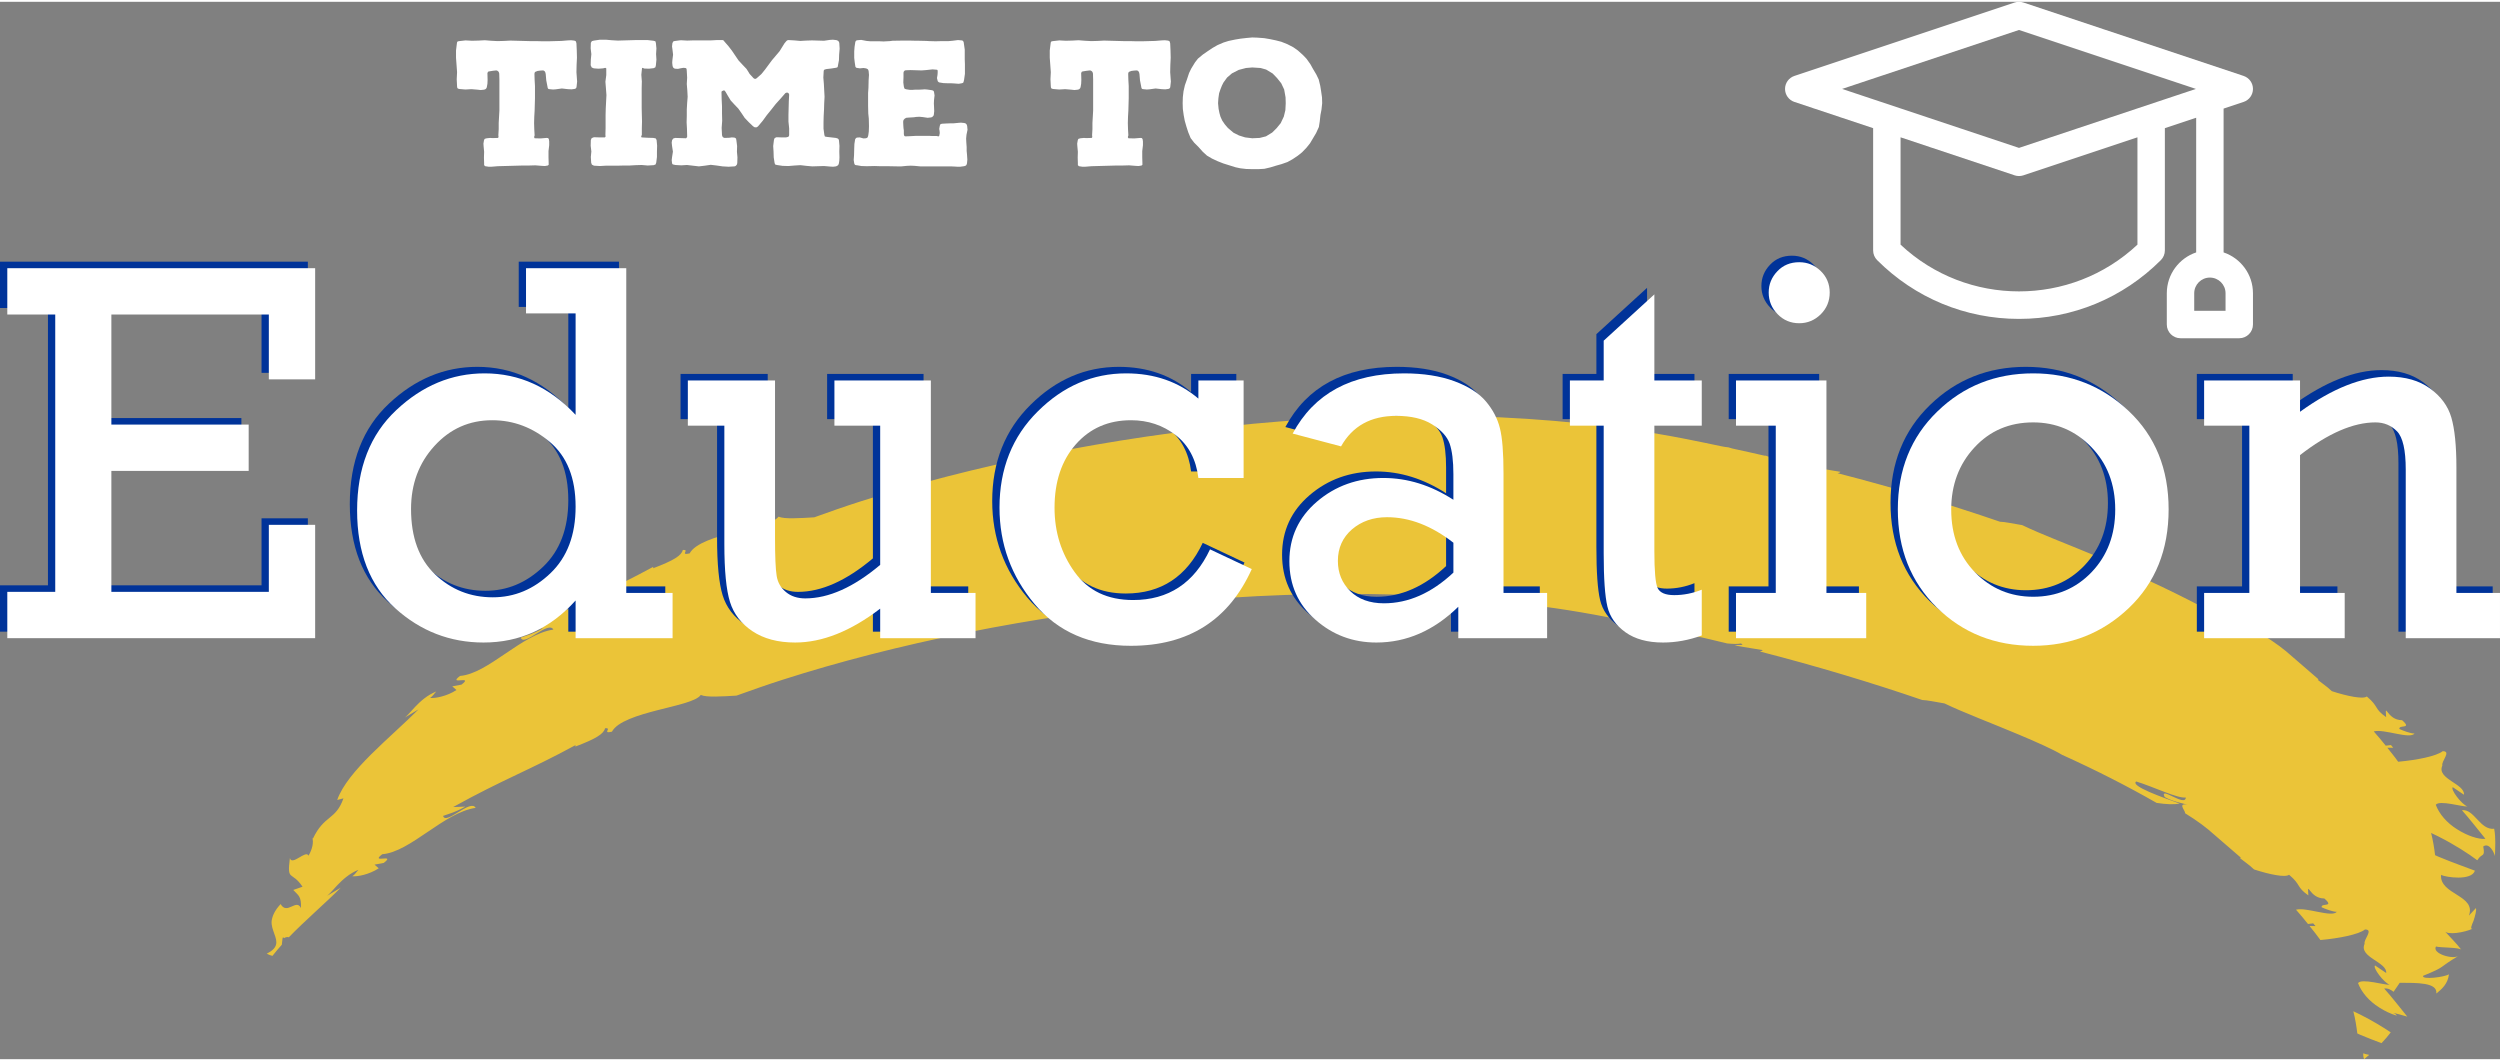
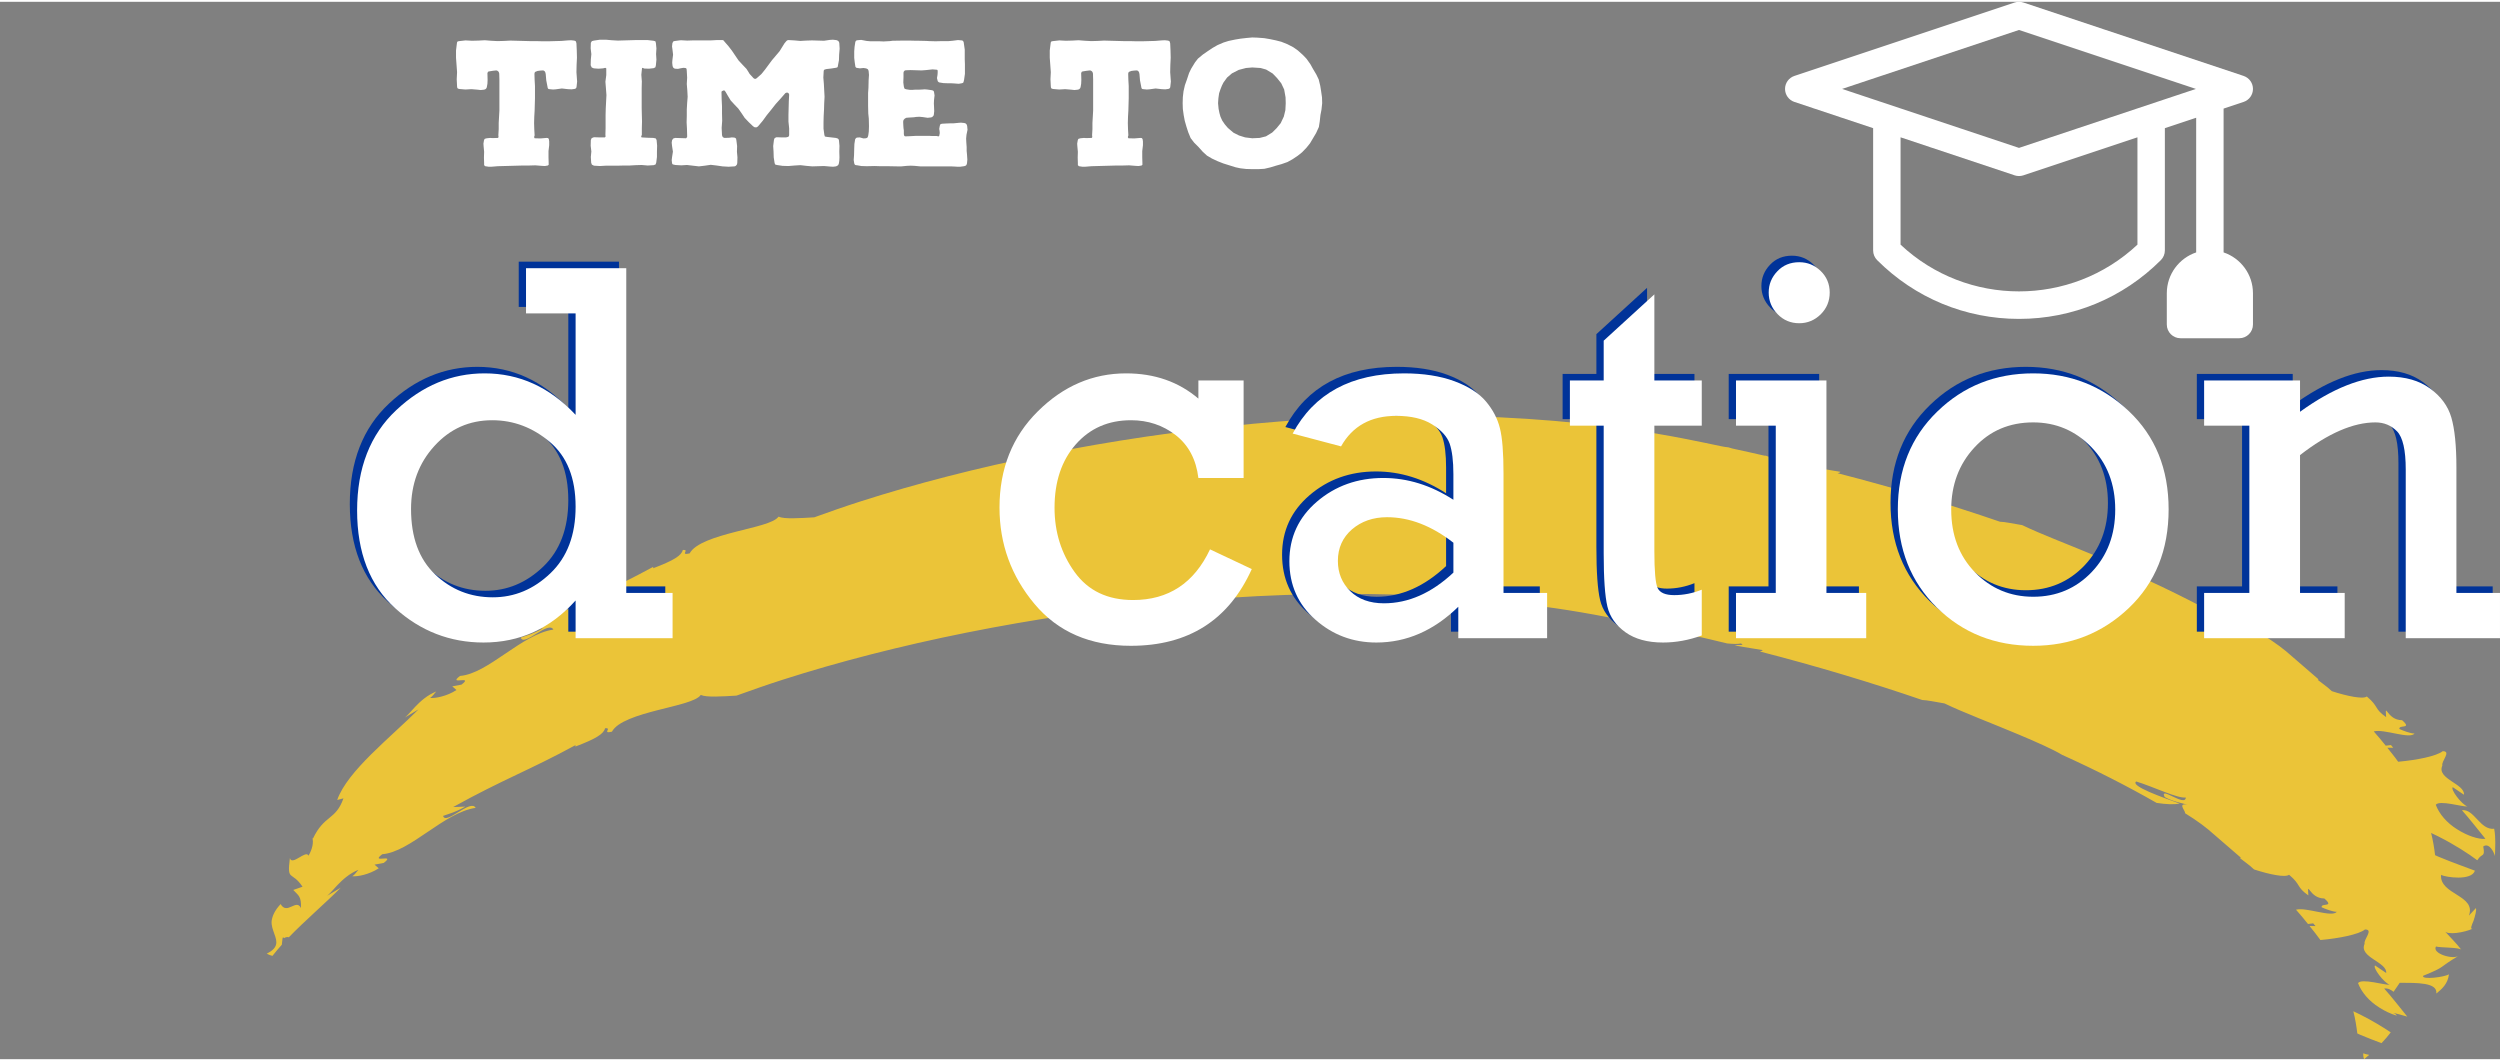
<svg xmlns="http://www.w3.org/2000/svg" xml:space="preserve" width="205px" height="87px" version="1.1" style="shape-rendering:geometricPrecision; text-rendering:geometricPrecision; image-rendering:optimizeQuality; fill-rule:evenodd; clip-rule:evenodd" viewBox="0 0 185.552 78.479">
  <rect x="0" y="0" width="185.552" height="78.479" fill="#808080" stroke="none" />
  <defs>
    <style type="text/css">
   
    .fil2 {fill:#003399;fill-rule:nonzero}
    .fil0 {fill:#EBC438;fill-rule:nonzero}
    .fil3 {fill:white;fill-rule:nonzero}
    .fil1 {fill:white;fill-rule:nonzero}
   
  </style>
  </defs>
  <g id="Layer_x0020_1">
    <path class="fil0" d="M185.119 61.377c-1.051,0.121 -1.483,-1.496 -2.392,-1.375 0.62,0.698 1.158,1.407 1.744,2.122 -0.521,0.057 -1.368,-0.238 -2.109,-0.711 -0.758,-0.474 -1.32,-1.128 -1.577,-1.815 0.266,-0.373 2.004,0.167 2.346,0.124 -0.445,-0.166 -1.283,-1.286 -1.083,-1.431l0.827 0.56c0.088,-0.813 -2.056,-1.17 -1.602,-2.165 -0.094,-0.325 0.696,-1.067 0.029,-1.067 -0.468,0.375 -1.949,0.663 -3.309,0.784 -0.244,-0.35 -0.533,-0.695 -0.806,-1.042l0.441 0.005 -0.168 -0.201 -0.39 0.046c-0.283,-0.355 -0.574,-0.707 -0.89,-1.059 0.768,-0.205 2.671,0.604 3.03,0.156 -0.291,0.011 -0.907,-0.233 -1.126,-0.336 -0.066,-0.349 0.994,0.039 0.199,-0.653 -1.142,0.004 -1.266,-1.439 -1.184,-0.228 -0.923,-0.649 -0.502,-0.749 -1.433,-1.533 -0.269,0.225 -1.479,-0.028 -2.597,-0.393 -0.103,-0.087 -0.191,-0.177 -0.296,-0.264 -0.233,-0.189 -0.492,-0.376 -0.734,-0.564 0.014,-0.02 0.029,-0.041 0.039,-0.056 -0.781,-0.673 -1.382,-1.193 -1.969,-1.701 -0.564,-0.513 -1.211,-1 -2.166,-1.593 0.064,-0.156 -0.612,-0.783 0.197,-0.624 -0.462,-0.133 -1.05,-0.221 -1.705,-0.574 -0.435,-0.869 1.543,0.775 1.566,0.038 -0.636,0.071 -2.353,-0.783 -3.68,-1.192 -0.48,0.334 1.989,1.192 3.224,1.639 -0.412,0.086 -1.005,0.058 -1.709,-0.049 -2.147,-1.229 -4.485,-2.424 -7.02,-3.568 -0.6,-0.369 -1.82,-0.92 -3.229,-1.511 -1.867,-0.787 -4.108,-1.632 -5.493,-2.303 -0.564,-0.094 -1.331,-0.253 -1.653,-0.254 -3.786,-1.299 -7.809,-2.508 -12.052,-3.601 0.105,-0.021 0.181,-0.053 0.209,-0.103l-1.877 -0.308c-0.067,-0.017 -0.133,-0.033 -0.197,-0.049 0.162,-0.037 0.843,0.022 0.45,-0.14 -0.173,0.053 -0.552,0.048 -1.016,0 -0.913,-0.222 -1.837,-0.438 -2.767,-0.65 -0.041,-0.017 -0.09,-0.032 -0.131,-0.049 -0.045,-0.006 -0.076,-0.002 -0.119,-0.007 -0.783,-0.177 -1.563,-0.356 -2.358,-0.525 -0.067,-0.024 -0.162,-0.053 -0.296,-0.088 -0.188,-0.014 -0.353,-0.049 -0.523,-0.08 -0.9,-0.189 -1.798,-0.378 -2.711,-0.556 -20.178,-3.937 -44.842,-0.584 -61.144,4.635 -1.202,0.384 -2.346,0.787 -3.476,1.194 -1.084,0.065 -2.242,0.142 -2.651,-0.05 -0.321,0.467 -1.735,0.752 -3.205,1.131 -1.461,0.376 -2.991,0.844 -3.391,1.597 -0.773,0.176 0.052,-0.309 -0.51,-0.254 -0.093,0.415 -0.674,0.779 -2.2,1.357l0.009 -0.107c-3.366,1.84 -5.325,2.515 -9.084,4.596l0.908 -0.033c-0.796,0.445 -1.153,0.504 -1.653,0.691 0.203,0.719 2.045,-1.292 2.416,-0.597 -2.369,0.35 -4.83,3.273 -6.93,3.441 -0.966,0.734 1.072,-0.086 0.108,0.646l-0.683 0.126 0.312 0.274c-0.716,0.466 -1.576,0.625 -1.961,0.588 0.191,-0.111 0.33,-0.35 0.46,-0.48 -1.342,0.546 -2.008,1.815 -2.451,2.005l1.137 -0.679c-2.073,2.085 -5.283,4.57 -6.038,6.727l0.464 -0.121c-0.57,1.633 -1.428,1.217 -2.266,2.993l-0.041 -0.07c0.104,0.376 -0.009,0.856 -0.285,1.336 -0.173,-0.475 -1.237,0.788 -1.383,0.172 -0.226,1.796 0.121,0.909 0.939,2.128l-0.689 0.239c0.38,0.418 0.612,0.46 0.568,1.35 -0.33,-0.745 -1.033,0.543 -1.505,-0.3 -0.435,0.462 -0.612,0.874 -0.667,1.239 -0.036,0.368 0.107,0.692 0.203,0.981 0.214,0.58 0.308,1.02 -0.566,1.463 0.165,0.083 0.304,0.135 0.423,0.161 0.211,-0.273 0.444,-0.549 0.694,-0.825 0.051,-0.375 0.035,-0.691 0.165,-0.488 0.125,-0.084 0.246,-0.1 0.358,-0.069 1.23,-1.268 2.715,-2.535 3.855,-3.682l-1.136 0.678c0.443,-0.19 1.108,-1.459 2.45,-2.005 -0.13,0.13 -0.269,0.369 -0.46,0.48 0.385,0.037 1.245,-0.122 1.961,-0.588l-0.312 -0.274 0.683 -0.126c0.964,-0.732 -1.073,0.088 -0.107,-0.646 2.099,-0.168 4.56,-3.091 6.929,-3.441 -0.371,-0.694 -2.213,1.316 -2.416,0.597 0.5,-0.186 0.857,-0.246 1.653,-0.691l-0.907 0.034c3.758,-2.082 5.717,-2.757 9.084,-4.597l-0.01 0.107c1.526,-0.578 2.107,-0.942 2.201,-1.357 0.562,-0.055 -0.264,0.43 0.509,0.255 0.4,-0.754 1.93,-1.222 3.391,-1.598 1.47,-0.378 2.885,-0.664 3.205,-1.131 0.41,0.192 1.567,0.115 2.652,0.05 1.13,-0.407 2.273,-0.81 3.475,-1.194 16.302,-5.218 40.966,-8.572 61.145,-4.635 0.913,0.179 1.811,0.368 2.711,0.556 0.169,0.031 0.335,0.066 0.522,0.08 0.135,0.036 0.229,0.065 0.297,0.088 0.794,0.17 1.575,0.348 2.357,0.525 0.043,0.005 0.074,0.002 0.119,0.007 0.041,0.017 0.09,0.032 0.131,0.049 0.931,0.213 1.854,0.428 2.767,0.651 0.464,0.047 0.843,0.052 1.017,0 0.392,0.161 -0.289,0.102 -0.451,0.139 0.064,0.017 0.131,0.032 0.197,0.049l1.877 0.308c-0.027,0.05 -0.103,0.082 -0.209,0.103 4.243,1.093 8.266,2.303 12.052,3.601 0.322,0.001 1.089,0.16 1.653,0.254 1.386,0.671 3.626,1.516 5.493,2.304 1.409,0.591 2.629,1.141 3.23,1.51 2.535,1.144 4.872,2.339 7.019,3.568 0.704,0.107 1.297,0.135 1.709,0.049 -1.235,-0.447 -3.704,-1.305 -3.224,-1.639 1.327,0.409 3.045,1.264 3.681,1.192 -0.024,0.737 -2.002,-0.907 -1.567,-0.037 0.656,0.352 1.243,0.44 1.705,0.573 -0.809,-0.159 -0.132,0.468 -0.197,0.625 0.955,0.593 1.602,1.079 2.166,1.592 0.588,0.509 1.189,1.028 1.969,1.701 -0.01,0.015 -0.025,0.037 -0.039,0.056 0.242,0.189 0.502,0.375 0.734,0.565 0.105,0.086 0.193,0.176 0.297,0.263 1.117,0.365 2.328,0.619 2.597,0.393 0.93,0.784 0.509,0.884 1.432,1.533 -0.082,-1.211 0.043,0.232 1.184,0.228 0.795,0.692 -0.265,0.304 -0.199,0.653 0.219,0.104 0.835,0.347 1.127,0.337 -0.359,0.447 -2.262,-0.362 -3.031,-0.157 0.316,0.352 0.607,0.704 0.89,1.059l0.39 -0.045 0.168 0.2 -0.441 -0.005c0.273,0.347 0.562,0.693 0.806,1.042 1.36,-0.121 2.841,-0.408 3.31,-0.784 0.667,0 -0.124,0.742 -0.03,1.067 -0.454,0.996 1.69,1.352 1.602,2.165l-0.827 -0.56c-0.199,0.145 0.638,1.265 1.083,1.431 -0.342,0.043 -2.08,-0.496 -2.346,-0.123 0.258,0.686 0.82,1.341 1.577,1.814 0.426,0.272 0.886,0.485 1.3,0.606 -0.049,-0.092 -0.14,-0.16 -0.279,-0.198 0.113,0.003 0.639,0.139 1.06,0.269 -0.574,-0.703 -1.105,-1.401 -1.716,-2.087 0.262,-0.035 0.485,0.074 0.694,0.245 0.162,-0.224 0.304,-0.449 0.46,-0.672 1.28,0.006 2.82,-0.03 2.714,0.799 0.387,-0.313 0.861,-0.708 0.937,-1.43 -0.316,0.214 -2.024,0.425 -1.921,0.116 1.804,-0.736 1.008,-0.525 2.658,-1.496 -0.421,0.323 -2.025,-0.164 -1.697,-0.683 0.228,0.097 1.805,0.052 1.89,0.257 -0.359,-0.477 -0.844,-0.954 -1.268,-1.418 0.205,0.343 1.487,0.125 2.098,-0.158 -0.201,0.062 -0.09,-0.228 0.064,-0.58 0.114,-0.355 0.233,-0.771 0.182,-0.953l-0.523 0.56c0.562,-1.523 -2.18,-1.547 -2.069,-3.017 0.365,0.176 2.266,0.454 2.514,-0.317 -0.436,-0.176 -1.571,-0.56 -2.722,-1.045 -0.082,-0.033 -0.155,-0.072 -0.234,-0.106 -0.065,-0.55 -0.157,-1.099 -0.295,-1.649 0.183,0.088 0.363,0.174 0.546,0.264 1.198,0.604 2.238,1.279 2.882,1.765 0.344,-0.577 0.599,-0.168 0.441,-1.027 0.453,-0.315 0.806,0.457 0.869,0.712 0.016,-0.674 0.072,-1.351 -0.057,-2.026zm-9.655 17.102c0.128,-0.104 0.254,-0.211 0.379,-0.319 -0.199,-0.037 -0.357,-0.081 -0.439,-0.12 -0.012,0.163 0.011,0.308 0.06,0.439zm1.293 -1.189c0.263,-0.275 0.498,-0.547 0.686,-0.801 -0.606,-0.408 -1.378,-0.873 -2.229,-1.303 -0.184,-0.09 -0.364,-0.176 -0.547,-0.264 0.138,0.55 0.23,1.099 0.295,1.649 0.08,0.035 0.152,0.073 0.234,0.106 0.548,0.231 1.093,0.439 1.561,0.613z" />
    <polygon class="fil1" points="42.616,2.879 42.384,2.853 42.139,2.865 41.663,2.904 40.723,2.93 40.247,2.93 39.77,2.917 39.294,2.917 37.877,2.879 37.4,2.904 36.924,2.917 36.447,2.891 35.984,2.853 35.507,2.879 35.031,2.891 34.554,2.865 34.091,2.917 34.013,2.93 33.949,2.956 33.924,3.007 33.911,3.084 33.846,3.613 33.846,4.153 33.885,4.681 33.924,5.222 33.898,5.75 33.924,6.278 33.936,6.368 33.962,6.42 34.001,6.446 34.091,6.471 34.542,6.51 34.992,6.484 35.456,6.523 35.675,6.549 35.919,6.523 36.01,6.497 36.074,6.446 36.113,6.394 36.138,6.304 36.177,6.085 36.19,5.802 36.177,5.286 36.229,5.184 36.345,5.158 36.589,5.119 36.821,5.093 36.898,5.106 36.988,5.171 37.027,5.235 37.053,5.325 37.066,5.776 37.066,8.068 37.04,8.532 37.014,8.983 37.014,9.446 36.988,9.897 37.001,10.039 36.963,10.103 36.55,10.116 36.383,10.103 36.126,10.129 35.984,10.167 35.945,10.219 35.919,10.296 35.881,10.528 35.894,10.721 35.932,11.133 35.919,11.558 35.932,11.97 35.932,12.125 36.01,12.202 36.267,12.241 36.473,12.241 36.95,12.202 38.804,12.151 39.268,12.151 39.731,12.138 40.208,12.176 40.44,12.189 40.659,12.151 40.723,12.099 40.723,11.983 40.71,11.532 40.71,11.082 40.762,10.644 40.762,10.36 40.736,10.193 40.684,10.116 40.568,10.103 40.118,10.141 39.68,10.129 39.641,10.039 39.68,9.91 39.654,9.446 39.641,8.995 39.654,8.532 39.68,8.081 39.693,7.618 39.706,7.167 39.706,6.252 39.68,5.789 39.667,5.338 39.693,5.235 39.731,5.197 39.899,5.132 40.092,5.106 40.285,5.093 40.362,5.106 40.44,5.171 40.478,5.248 40.504,5.364 40.543,5.827 40.633,6.291 40.646,6.368 40.671,6.433 40.71,6.471 40.787,6.484 41.045,6.51 41.238,6.497 41.702,6.433 42.152,6.484 42.423,6.497 42.616,6.471 42.68,6.458 42.745,6.42 42.784,6.355 42.796,6.278 42.835,5.918 42.822,5.75 42.784,5.222 42.796,4.681 42.822,4.153 42.809,3.625 42.784,3.084 42.745,2.943 42.693,2.904 " />
    <polygon id="_1" class="fil1" points="44.071,4.939 44.419,4.965 44.767,4.939 44.921,4.9 44.998,4.939 44.998,5.441 44.934,5.931 44.973,6.42 45.011,6.922 44.96,7.901 44.947,8.39 44.947,9.369 44.934,9.871 44.947,10 44.895,10.064 44.483,10.064 44.084,10.051 43.917,10.116 43.852,10.257 43.84,10.682 43.891,11.107 43.852,11.52 43.878,11.944 43.93,12.086 44.084,12.163 44.522,12.189 44.973,12.163 45.861,12.163 46.299,12.151 46.737,12.151 47.188,12.125 47.626,12.112 48.076,12.151 48.514,12.125 48.656,12.073 48.707,11.932 48.759,11.52 48.759,11.107 48.772,10.682 48.733,10.257 48.669,10.141 48.501,10.103 48.05,10.09 47.613,10.064 47.587,10 47.638,9.871 47.638,9.369 47.651,8.88 47.638,8.377 47.626,7.888 47.626,6.407 47.638,5.905 47.6,5.415 47.651,4.926 47.703,4.9 47.806,4.952 48.166,4.965 48.514,4.926 48.643,4.862 48.681,4.707 48.72,4.295 48.695,3.883 48.72,3.458 48.681,3.059 48.643,2.93 48.501,2.891 48.063,2.84 47.188,2.84 45.861,2.879 45.411,2.853 44.973,2.814 44.522,2.814 44.084,2.879 43.93,2.917 43.852,3.046 43.84,3.458 43.891,3.883 43.852,4.295 43.84,4.707 43.917,4.874 " />
    <polygon id="_2" class="fil1" points="58.34,2.943 58.224,3.084 58.095,3.291 57.864,3.664 57.297,4.334 56.782,5.029 56.511,5.364 56.19,5.647 56.125,5.699 56.048,5.724 55.971,5.699 55.919,5.66 55.636,5.351 55.545,5.197 55.404,4.978 55.108,4.668 54.811,4.347 54.322,3.625 54.065,3.291 53.781,2.968 53.717,2.879 53.64,2.84 53.202,2.84 52.751,2.865 51.438,2.865 51,2.879 50.549,2.853 50.42,2.865 50.124,2.904 50.047,2.917 49.97,2.943 49.905,3.072 49.879,3.316 49.905,3.497 49.956,3.921 49.905,4.334 49.892,4.527 49.918,4.759 49.944,4.836 49.982,4.9 50.06,4.952 50.111,4.965 50.317,4.978 50.497,4.939 50.716,4.9 50.871,4.913 50.935,4.939 50.961,5.003 50.974,5.158 51,5.634 50.974,6.098 51.013,6.574 51.038,7.051 51,7.527 50.974,7.991 50.974,8.468 50.961,8.944 50.987,9.42 51,9.897 51,10.039 50.922,10.129 50.111,10.103 49.956,10.154 49.879,10.283 49.854,10.451 49.879,10.695 49.944,11.12 49.879,11.545 49.854,11.751 49.879,11.97 49.905,12.047 49.956,12.073 50.124,12.112 50.562,12.138 50.987,12.112 51.875,12.215 52.313,12.163 52.751,12.099 53.189,12.151 53.627,12.215 54.077,12.241 54.515,12.215 54.593,12.189 54.657,12.125 54.696,12.073 54.721,11.97 54.734,11.545 54.696,11.12 54.709,10.708 54.657,10.296 54.631,10.154 54.567,10.103 54.502,10.077 54.309,10.064 54.142,10.09 53.781,10.103 53.704,10.077 53.64,10.039 53.614,9.974 53.588,9.897 53.562,9.356 53.601,8.828 53.588,8.287 53.588,7.759 53.562,7.231 53.549,6.69 53.575,6.639 53.653,6.6 53.73,6.574 53.794,6.6 53.872,6.716 54.013,6.961 54.232,7.321 54.515,7.63 54.799,7.927 55.043,8.274 55.275,8.622 55.571,8.931 55.867,9.214 55.932,9.266 56.022,9.317 56.151,9.317 56.254,9.253 56.602,8.841 56.911,8.416 57.245,8.004 57.58,7.579 57.941,7.18 58.289,6.78 58.366,6.742 58.469,6.742 58.533,6.793 58.572,6.884 58.546,7.386 58.52,8.39 58.52,8.892 58.572,9.395 58.572,9.897 58.559,9.948 58.508,10.026 58.443,10.039 58.34,10.064 57.992,10.064 57.645,10.051 57.567,10.077 57.49,10.129 57.464,10.18 57.439,10.283 57.387,10.708 57.413,11.12 57.426,11.545 57.49,11.957 57.529,12.073 57.658,12.112 58.082,12.176 58.52,12.189 58.971,12.151 59.409,12.125 59.847,12.176 60.284,12.215 61.16,12.189 61.611,12.228 61.83,12.241 62.049,12.215 62.152,12.163 62.203,12.125 62.242,12.06 62.268,11.97 62.294,11.79 62.306,11.545 62.294,11.12 62.306,10.695 62.268,10.283 62.242,10.206 62.19,10.154 62.126,10.129 62.036,10.103 61.366,10.026 61.302,10.013 61.225,10 61.186,9.884 61.122,9.42 61.122,8.944 61.134,8.468 61.16,7.991 61.173,7.527 61.199,7.051 61.148,6.098 61.109,5.621 61.134,5.158 61.148,5.081 61.199,5.029 61.353,4.99 61.688,4.952 62.023,4.9 62.087,4.887 62.152,4.862 62.19,4.784 62.19,4.746 62.268,4.334 62.281,3.921 62.319,3.484 62.294,3.059 62.268,2.981 62.216,2.904 62.113,2.853 62.049,2.84 61.817,2.814 61.598,2.827 61.16,2.891 60.272,2.865 59.834,2.879 59.396,2.904 58.958,2.865 58.52,2.84 58.417,2.865 " />
    <polygon id="_3" class="fil1" points="69.75,9.214 69.711,9.433 69.737,9.588 69.75,9.742 69.711,9.948 69.673,9.987 69.634,9.987 69.582,9.974 69.518,9.961 69.183,9.961 68.938,9.948 68.011,9.948 67.548,9.974 67.2,9.987 67.149,9.974 67.11,9.936 67.097,9.884 67.084,9.82 67.084,9.549 67.058,9.369 67.045,9.176 67.033,8.905 67.058,8.776 67.149,8.673 67.264,8.609 67.406,8.596 67.831,8.57 67.998,8.545 68.243,8.532 68.501,8.557 68.848,8.609 69.093,8.583 69.183,8.557 69.286,8.454 69.312,8.364 69.338,8.12 69.325,7.785 69.312,7.54 69.325,7.283 69.363,6.948 69.325,6.703 69.299,6.626 69.248,6.587 69.17,6.562 68.81,6.51 68.629,6.497 68.449,6.51 68.179,6.523 67.908,6.523 67.728,6.536 67.535,6.536 67.277,6.497 67.187,6.471 67.136,6.446 67.11,6.381 67.084,6.291 67.045,5.995 67.058,5.583 67.058,5.274 67.071,5.197 67.11,5.145 67.161,5.093 67.252,5.081 67.586,5.068 68.398,5.093 68.732,5.068 69.209,5.016 69.544,5.042 69.582,5.068 69.595,5.132 69.595,5.261 69.582,5.428 69.544,5.66 69.582,5.827 69.608,5.905 69.647,5.943 69.698,5.982 70.02,6.034 70.342,6.046 70.574,6.046 70.819,6.059 71.154,6.085 71.385,6.046 71.462,6.021 71.514,5.969 71.527,5.892 71.553,5.802 71.617,5.351 71.617,4.63 71.604,4.269 71.604,3.548 71.527,3.007 71.501,2.943 71.462,2.891 71.385,2.865 71.102,2.84 70.703,2.891 70.42,2.917 69.93,2.917 69.441,2.93 68.964,2.917 68.758,2.904 68.191,2.891 67.998,2.891 67.509,2.879 67.02,2.879 66.247,2.891 66.054,2.917 65.577,2.943 65.281,2.93 64.599,2.93 64.315,2.904 63.916,2.827 63.633,2.853 63.543,2.879 63.504,2.93 63.478,3.007 63.465,3.097 63.427,3.342 63.401,3.677 63.401,4.166 63.44,4.501 63.478,4.746 63.491,4.823 63.517,4.862 63.568,4.9 63.646,4.913 63.826,4.939 64.084,4.913 64.264,4.939 64.341,4.965 64.405,5.003 64.444,5.055 64.47,5.145 64.496,5.428 64.47,5.815 64.457,6.381 64.431,6.768 64.431,7.72 64.444,8.287 64.483,8.673 64.496,9.24 64.483,9.626 64.444,9.91 64.418,10 64.393,10.064 64.341,10.103 64.264,10.129 64.084,10.141 63.813,10.064 63.62,10.077 63.543,10.103 63.504,10.154 63.465,10.219 63.452,10.309 63.414,10.554 63.401,10.889 63.388,11.391 63.362,11.739 63.401,11.983 63.427,12.06 63.478,12.112 63.543,12.125 63.646,12.138 63.929,12.189 64.328,12.202 64.92,12.189 65.32,12.202 65.912,12.202 66.607,12.215 66.904,12.215 67.303,12.176 67.599,12.163 67.883,12.176 68.295,12.215 70.561,12.215 70.857,12.228 71.063,12.241 71.269,12.241 71.553,12.202 71.643,12.176 71.707,12.138 71.746,12.073 71.772,11.983 71.797,11.713 71.772,11.339 71.746,11.069 71.746,10.786 71.72,10.425 71.707,10.154 71.733,9.871 71.81,9.498 71.784,9.227 71.759,9.137 71.72,9.073 71.656,9.021 71.566,8.995 71.321,8.97 71.154,8.983 70.754,9.021 70.509,9.021 70.188,9.034 69.956,9.047 69.866,9.06 69.801,9.086 69.775,9.137 " />
    <polygon id="_4" class="fil1" points="86.684,2.879 86.452,2.853 86.207,2.865 85.731,2.904 84.791,2.93 84.315,2.93 83.838,2.917 83.362,2.917 81.945,2.879 81.468,2.904 80.992,2.917 80.515,2.891 80.052,2.853 79.576,2.879 79.099,2.891 78.623,2.865 78.159,2.917 78.082,2.93 78.017,2.956 77.992,3.007 77.979,3.084 77.914,3.613 77.914,4.153 77.953,4.681 77.992,5.222 77.966,5.75 77.992,6.278 78.004,6.368 78.03,6.42 78.069,6.446 78.159,6.471 78.61,6.51 79.06,6.484 79.524,6.523 79.743,6.549 79.988,6.523 80.078,6.497 80.142,6.446 80.181,6.394 80.207,6.304 80.245,6.085 80.258,5.802 80.245,5.286 80.297,5.184 80.413,5.158 80.657,5.119 80.889,5.093 80.966,5.106 81.056,5.171 81.095,5.235 81.121,5.325 81.134,5.776 81.134,8.068 81.108,8.532 81.082,8.983 81.082,9.446 81.056,9.897 81.069,10.039 81.031,10.103 80.619,10.116 80.451,10.103 80.194,10.129 80.052,10.167 80.013,10.219 79.988,10.296 79.949,10.528 79.962,10.721 80,11.133 79.988,11.558 80,11.97 80,12.125 80.078,12.202 80.335,12.241 80.541,12.241 81.018,12.202 82.872,12.151 83.336,12.151 83.8,12.138 84.276,12.176 84.508,12.189 84.727,12.151 84.791,12.099 84.791,11.983 84.778,11.532 84.778,11.082 84.83,10.644 84.83,10.36 84.804,10.193 84.752,10.116 84.636,10.103 84.186,10.141 83.748,10.129 83.709,10.039 83.748,9.91 83.722,9.446 83.709,8.995 83.722,8.532 83.748,8.081 83.761,7.618 83.774,7.167 83.774,6.252 83.748,5.789 83.735,5.338 83.761,5.235 83.8,5.197 83.967,5.132 84.16,5.106 84.353,5.093 84.431,5.106 84.508,5.171 84.546,5.248 84.572,5.364 84.611,5.827 84.701,6.291 84.714,6.368 84.739,6.433 84.778,6.471 84.855,6.484 85.113,6.51 85.306,6.497 85.77,6.433 86.22,6.484 86.491,6.497 86.684,6.471 86.749,6.458 86.813,6.42 86.852,6.355 86.864,6.278 86.903,5.918 86.89,5.75 86.852,5.222 86.864,4.681 86.89,4.153 86.877,3.625 86.852,3.084 86.813,2.943 86.761,2.904 " />
    <path id="_5" class="fil1" d="M98.12 7.089l-0.065 -0.45 -0.064 -0.4 -0.116 -0.476 -0.18 -0.373 -0.245 -0.412 -0.193 -0.348 -0.284 -0.399 -0.27 -0.284 -0.373 -0.334 -0.348 -0.245 -0.425 -0.219 -0.451 -0.181 -0.399 -0.103 -0.425 -0.09 -0.451 -0.077 -0.515 -0.038 -0.373 -0.013 -0.425 0.038 -0.451 0.052 -0.386 0.064 -0.49 0.103 -0.373 0.116 -0.451 0.193 -0.36 0.206 -0.387 0.258 -0.335 0.232 -0.373 0.309 -0.219 0.283 -0.283 0.464 -0.155 0.321 -0.167 0.503 -0.142 0.399 -0.103 0.451 -0.051 0.438 -0.013 0.45 0.013 0.425 0.064 0.464 0.077 0.412 0.129 0.451 0.129 0.399 0.18 0.438 0.258 0.335 0.334 0.335 0.297 0.334 0.322 0.296 0.373 0.219 0.412 0.193 0.425 0.168 0.902 0.283 0.36 0.078 0.438 0.051 0.451 0.013 0.463 0 0.438 -0.026 0.438 -0.103 0.425 -0.129 0.412 -0.116 0.438 -0.154 0.374 -0.206 0.386 -0.258 0.322 -0.257 0.334 -0.348 0.258 -0.322 0.451 -0.76 0.206 -0.451 0.064 -0.411 0.052 -0.477 0.077 -0.399 0.052 -0.477 -0.013 -0.438zm-2.718 0.953l-0.116 0.477 -0.231 0.489 -0.296 0.361 -0.335 0.335 -0.464 0.283 -0.463 0.116 -0.554 0.026 -0.528 -0.065 -0.451 -0.141 -0.412 -0.206 -0.412 -0.348 -0.232 -0.271 -0.193 -0.283 -0.129 -0.283 -0.077 -0.271 -0.065 -0.322 -0.038 -0.412 0.025 -0.373 0.052 -0.361 0.09 -0.27 0.116 -0.296 0.116 -0.232 0.271 -0.374 0.36 -0.309 0.502 -0.257 0.541 -0.142 0.464 -0.039 0.618 0.039 0.412 0.116 0.489 0.296 0.322 0.335 0.309 0.386 0.219 0.464 0.103 0.579 0.013 0.438 -0.026 0.515z" />
-     <polygon class="fil2" points="3.559,43.31 3.559,22.726 0,22.726 0,19.288 22.849,19.288 22.849,27.539 19.412,27.539 19.412,22.726 7.724,22.726 7.724,30.895 17.916,30.895 17.916,34.333 7.724,34.333 7.724,43.31 19.412,43.31 19.412,38.336 22.849,38.336 22.849,46.748 0,46.748 0,43.31 " />
    <path id="_1_0" class="fil2" d="M49.378 43.391l0 3.357 -7.198 0 0 -2.797c-1.867,2.082 -4.145,3.12 -6.834,3.12 -2.488,0 -4.678,-0.849 -6.559,-2.547 -1.88,-1.699 -2.824,-4.119 -2.824,-7.253 0,-3.147 0.971,-5.634 2.905,-7.448 1.935,-1.819 4.118,-2.729 6.558,-2.729 2.582,0 4.833,1.024 6.754,3.08l0 -7.529 -3.68 0 0 -3.357 7.441 0 0 24.103 3.437 0zm-19.411 -6.228c0,2.103 0.593,3.721 1.786,4.853 1.193,1.133 2.622,1.699 4.28,1.699 1.611,0 3.033,-0.593 4.28,-1.786 1.247,-1.193 1.867,-2.838 1.867,-4.941 0,-2.123 -0.633,-3.72 -1.907,-4.799 -1.274,-1.078 -2.697,-1.617 -4.281,-1.617 -1.698,0 -3.127,0.633 -4.286,1.907 -1.16,1.267 -1.739,2.831 -1.739,4.684z" />
-     <path id="_2_1" class="fil2" d="M71.864 43.391l0 3.357 -7.077 0 0 -2.191c-2.198,1.679 -4.301,2.514 -6.316,2.514 -1.274,0 -2.332,-0.283 -3.168,-0.842 -0.836,-0.56 -1.388,-1.281 -1.665,-2.17 -0.276,-0.89 -0.417,-2.319 -0.417,-4.294l0 -8.789 -2.71 0 0 -3.357 6.47 0 0 11.654c0,1.409 0.041,2.359 0.122,2.844 0.074,0.486 0.303,0.89 0.687,1.207 0.378,0.317 0.863,0.472 1.436,0.472 1.739,0 3.592,-0.829 5.561,-2.487l0 -10.333 -3.398 0 0 -3.357 7.158 0 0 15.772 3.317 0z" />
-     <path id="_3_2" class="fil2" d="M91.76 27.619l0 7.239 -3.356 0c-0.169,-1.381 -0.735,-2.44 -1.685,-3.181 -0.95,-0.735 -2.056,-1.105 -3.316,-1.105 -1.685,0 -3.047,0.599 -4.098,1.792 -1.052,1.194 -1.577,2.764 -1.577,4.705 0,1.806 0.498,3.397 1.496,4.779 0.997,1.382 2.44,2.069 4.334,2.069 2.622,0 4.529,-1.254 5.709,-3.761l3.1 1.463c-1.712,3.794 -4.705,5.695 -8.978,5.695 -3.026,0 -5.405,-1.031 -7.144,-3.1 -1.733,-2.07 -2.602,-4.456 -2.602,-7.159 0,-2.884 0.95,-5.27 2.844,-7.144 1.894,-1.88 4.078,-2.817 6.552,-2.817 2.116,0 3.902,0.627 5.365,1.873l0 -1.348 3.356 0z" />
    <path id="_4_3" class="fil2" d="M114.286 43.391l0 3.357 -6.592 0 0 -2.332c-1.813,1.772 -3.842,2.655 -6.079,2.655 -1.739,0 -3.249,-0.566 -4.53,-1.698 -1.287,-1.132 -1.928,-2.575 -1.928,-4.341 0,-1.772 0.681,-3.248 2.043,-4.414 1.368,-1.173 3.013,-1.76 4.934,-1.76 1.792,0 3.525,0.539 5.196,1.618l0 -1.901c0,-0.984 -0.094,-1.732 -0.276,-2.264 -0.189,-0.526 -0.62,-1.005 -1.301,-1.429 -0.674,-0.425 -1.564,-0.634 -2.662,-0.634 -1.888,0 -3.249,0.755 -4.098,2.265l-3.593 -0.951c1.598,-2.979 4.354,-4.468 8.27,-4.468 1.436,0 2.683,0.195 3.728,0.579 1.051,0.391 1.833,0.89 2.345,1.503 0.519,0.614 0.863,1.274 1.038,1.982 0.182,0.708 0.27,1.84 0.27,3.397l0 8.836 3.235 0zm-6.956 -3.727c-1.618,-1.26 -3.262,-1.894 -4.92,-1.894 -1.038,0 -1.907,0.303 -2.609,0.903 -0.694,0.607 -1.044,1.382 -1.044,2.339 0,0.896 0.303,1.638 0.916,2.244 0.614,0.6 1.449,0.904 2.501,0.904 1.82,0 3.538,-0.762 5.156,-2.278l0 -2.218z" />
    <path id="_5_4" class="fil2" d="M115.978 30.976l0 -3.357 2.507 0 0 -2.952 3.761 -3.437 0 6.389 3.518 0 0 3.357 -3.518 0 0 9.295c0,1.489 0.081,2.406 0.243,2.756 0.168,0.351 0.579,0.526 1.233,0.526 0.694,0 1.375,-0.135 2.042,-0.404l0 3.397c-0.957,0.35 -1.92,0.525 -2.878,0.525 -1.145,0 -2.075,-0.256 -2.783,-0.761 -0.708,-0.506 -1.159,-1.139 -1.342,-1.908 -0.182,-0.761 -0.276,-2.076 -0.276,-3.949l0 -9.477 -2.507 0z" />
    <path id="_6" class="fil2" d="M130.732 21.095c0,-0.607 0.216,-1.132 0.64,-1.577 0.425,-0.452 0.971,-0.674 1.625,-0.674 0.62,0 1.145,0.215 1.597,0.653 0.445,0.432 0.667,0.971 0.667,1.598 0,0.634 -0.222,1.173 -0.667,1.618 -0.452,0.438 -0.977,0.66 -1.597,0.66 -0.627,0 -1.167,-0.222 -1.604,-0.674 -0.439,-0.445 -0.661,-0.984 -0.661,-1.604zm0.526 22.296l0 -12.415 -2.952 0 0 -3.357 6.713 0 0 15.772 2.952 0 0 3.357 -9.665 0 0 -3.357 2.952 0z" />
    <path id="_7" class="fil2" d="M140.316 37.19c0,-2.945 0.978,-5.371 2.926,-7.259 1.947,-1.894 4.32,-2.837 7.124,-2.837 2.75,0 5.116,0.93 7.09,2.797 1.975,1.867 2.959,4.3 2.959,7.299 0,3.006 -0.984,5.446 -2.952,7.32 -1.968,1.867 -4.334,2.804 -7.097,2.804 -2.844,0 -5.231,-0.95 -7.158,-2.844 -1.928,-1.901 -2.892,-4.328 -2.892,-7.28zm3.964 0.014c0,1.894 0.586,3.444 1.766,4.657 1.179,1.207 2.621,1.813 4.32,1.813 1.725,0 3.175,-0.613 4.341,-1.833 1.166,-1.227 1.745,-2.77 1.745,-4.637 0,-1.881 -0.593,-3.431 -1.779,-4.644 -1.186,-1.22 -2.622,-1.827 -4.307,-1.827 -1.766,0 -3.222,0.62 -4.368,1.867 -1.145,1.241 -1.718,2.777 -1.718,4.604z" />
    <path id="_8" class="fil2" d="M170.168 27.619l0 2.326c2.407,-1.739 4.597,-2.609 6.586,-2.609 1.233,0 2.251,0.29 3.06,0.876 0.808,0.587 1.334,1.301 1.584,2.151 0.249,0.849 0.377,2.089 0.377,3.72l0 9.308 3.235 0 0 3.357 -6.996 0 0 -12.517c0,-1.449 -0.216,-2.392 -0.647,-2.837 -0.431,-0.438 -0.964,-0.661 -1.597,-0.661 -1.652,0 -3.519,0.809 -5.602,2.427l0 10.231 3.317 0 0 3.357 -10.434 0 0 -3.357 3.357 0 0 -12.415 -3.357 0 0 -3.357 7.117 0z" />
-     <polygon class="fil3" points="4.1,43.794 4.1,23.21 0.542,23.21 0.542,19.772 23.391,19.772 23.391,28.023 19.953,28.023 19.953,23.21 8.266,23.21 8.266,31.379 18.457,31.379 18.457,34.817 8.266,34.817 8.266,43.794 19.953,43.794 19.953,38.82 23.391,38.82 23.391,47.232 0.542,47.232 0.542,43.794 " />
    <path id="_1_5" class="fil3" d="M49.92 43.875l0 3.357 -7.198 0 0 -2.797c-1.868,2.082 -4.146,3.12 -6.835,3.12 -2.487,0 -4.678,-0.849 -6.558,-2.547 -1.881,-1.699 -2.824,-4.119 -2.824,-7.253 0,-3.147 0.97,-5.634 2.905,-7.448 1.934,-1.82 4.118,-2.729 6.558,-2.729 2.581,0 4.833,1.024 6.754,3.08l0 -7.529 -3.681 0 0 -3.357 7.441 0 0 24.103 3.438 0zm-19.412 -6.228c0,2.103 0.594,3.721 1.787,4.853 1.193,1.133 2.621,1.699 4.28,1.699 1.61,0 3.033,-0.593 4.279,-1.786 1.247,-1.193 1.868,-2.838 1.868,-4.941 0,-2.123 -0.634,-3.72 -1.908,-4.799 -1.274,-1.078 -2.696,-1.617 -4.28,-1.617 -1.698,0 -3.127,0.633 -4.287,1.907 -1.159,1.267 -1.739,2.831 -1.739,4.684z" />
-     <path id="_2_6" class="fil3" d="M72.405 43.875l0 3.357 -7.077 0 0 -2.191c-2.197,1.679 -4.3,2.514 -6.315,2.514 -1.274,0 -2.333,-0.283 -3.168,-0.842 -0.836,-0.56 -1.389,-1.281 -1.665,-2.171 -0.277,-0.889 -0.418,-2.318 -0.418,-4.293l0 -8.789 -2.71 0 0 -3.357 6.471 0 0 11.654c0,1.409 0.04,2.359 0.121,2.844 0.074,0.486 0.303,0.89 0.688,1.207 0.377,0.317 0.862,0.472 1.435,0.472 1.739,0 3.593,-0.829 5.561,-2.488l0 -10.332 -3.397 0 0 -3.357 7.158 0 0 15.772 3.316 0z" />
    <path id="_3_7" class="fil3" d="M92.302 28.103l0 7.239 -3.357 0c-0.168,-1.381 -0.734,-2.44 -1.685,-3.181 -0.95,-0.735 -2.055,-1.105 -3.316,-1.105 -1.685,0 -3.046,0.599 -4.098,1.792 -1.051,1.194 -1.577,2.764 -1.577,4.705 0,1.806 0.499,3.397 1.496,4.779 0.998,1.382 2.44,2.069 4.334,2.069 2.622,0 4.53,-1.254 5.709,-3.761l3.101 1.463c-1.712,3.794 -4.705,5.695 -8.978,5.695 -3.026,0 -5.406,-1.031 -7.145,-3.101 -1.732,-2.069 -2.602,-4.455 -2.602,-7.158 0,-2.884 0.951,-5.27 2.845,-7.144 1.894,-1.881 4.078,-2.817 6.551,-2.817 2.117,0 3.903,0.627 5.365,1.873l0 -1.348 3.357 0z" />
    <path id="_4_8" class="fil3" d="M114.828 43.875l0 3.357 -6.592 0 0 -2.332c-1.813,1.772 -3.842,2.655 -6.08,2.655 -1.739,0 -3.249,-0.566 -4.529,-1.698 -1.288,-1.133 -1.928,-2.575 -1.928,-4.341 0,-1.772 0.681,-3.248 2.042,-4.415 1.368,-1.172 3.013,-1.759 4.934,-1.759 1.793,0 3.525,0.539 5.197,1.618l0 -1.901c0,-0.984 -0.095,-1.732 -0.277,-2.265 -0.188,-0.525 -0.62,-1.004 -1.3,-1.429 -0.675,-0.424 -1.564,-0.633 -2.663,-0.633 -1.887,0 -3.249,0.755 -4.098,2.265l-3.592 -0.951c1.597,-2.979 4.354,-4.468 8.27,-4.468 1.435,0 2.682,0.195 3.727,0.579 1.052,0.391 1.833,0.89 2.346,1.503 0.519,0.614 0.862,1.274 1.038,1.982 0.182,0.708 0.269,1.84 0.269,3.397l0 8.836 3.236 0zm-6.956 -3.727c-1.618,-1.261 -3.262,-1.894 -4.921,-1.894 -1.038,0 -1.907,0.303 -2.608,0.903 -0.694,0.607 -1.045,1.382 -1.045,2.339 0,0.896 0.303,1.638 0.917,2.244 0.613,0.6 1.449,0.904 2.5,0.904 1.82,0 3.539,-0.762 5.157,-2.278l0 -2.218z" />
    <path id="_5_9" class="fil3" d="M116.519 31.46l0 -3.357 2.508 0 0 -2.952 3.761 -3.437 0 6.389 3.518 0 0 3.357 -3.518 0 0 9.295c0,1.489 0.08,2.406 0.242,2.756 0.169,0.351 0.58,0.526 1.234,0.526 0.694,0 1.375,-0.135 2.042,-0.404l0 3.397c-0.957,0.35 -1.921,0.525 -2.878,0.525 -1.146,0 -2.076,-0.256 -2.784,-0.761 -0.707,-0.506 -1.159,-1.139 -1.341,-1.908 -0.182,-0.761 -0.276,-2.076 -0.276,-3.949l0 -9.477 -2.508 0z" />
    <path id="_6_10" class="fil3" d="M131.274 21.579c0,-0.607 0.215,-1.132 0.64,-1.577 0.424,-0.452 0.97,-0.674 1.624,-0.674 0.62,0 1.146,0.215 1.597,0.653 0.445,0.432 0.668,0.971 0.668,1.598 0,0.634 -0.223,1.173 -0.668,1.618 -0.451,0.438 -0.977,0.66 -1.597,0.66 -0.627,0 -1.166,-0.222 -1.604,-0.674 -0.438,-0.445 -0.66,-0.984 -0.66,-1.604zm0.525 22.296l0 -12.415 -2.952 0 0 -3.357 6.713 0 0 15.772 2.952 0 0 3.357 -9.665 0 0 -3.357 2.952 0z" />
    <path id="_7_11" class="fil3" d="M140.858 37.674c0,-2.945 0.977,-5.371 2.925,-7.259 1.948,-1.894 4.32,-2.837 7.124,-2.837 2.75,0 5.116,0.93 7.091,2.797 1.975,1.867 2.959,4.3 2.959,7.299 0,3.006 -0.984,5.446 -2.952,7.32 -1.968,1.867 -4.334,2.804 -7.098,2.804 -2.844,0 -5.23,-0.95 -7.158,-2.844 -1.927,-1.901 -2.891,-4.328 -2.891,-7.28zm3.963 0.014c0,1.894 0.586,3.444 1.766,4.657 1.18,1.207 2.622,1.813 4.32,1.813 1.726,0 3.175,-0.613 4.341,-1.833 1.166,-1.227 1.746,-2.77 1.746,-4.637 0,-1.881 -0.593,-3.431 -1.78,-4.644 -1.186,-1.22 -2.622,-1.827 -4.307,-1.827 -1.765,0 -3.221,0.62 -4.367,1.867 -1.146,1.24 -1.719,2.777 -1.719,4.604z" />
    <path id="_8_12" class="fil3" d="M170.71 28.103l0 2.326c2.406,-1.739 4.597,-2.609 6.585,-2.609 1.234,0 2.251,0.29 3.06,0.876 0.809,0.587 1.335,1.301 1.584,2.151 0.249,0.849 0.378,2.089 0.378,3.72l0 9.308 3.235 0 0 3.357 -6.996 0 0 -12.517c0,-1.449 -0.216,-2.392 -0.648,-2.837 -0.431,-0.438 -0.963,-0.661 -1.597,-0.661 -1.651,0 -3.518,0.809 -5.601,2.427l0 10.231 3.316 0 0 3.357 -10.434 0 0 -3.357 3.357 0 0 -12.415 -3.357 0 0 -3.357 7.118 0z" />
-     <path class="fil3" d="M165.037 18.6l0 -10.674 1.484 -0.494c0.416,-0.139 0.696,-0.528 0.696,-0.966 0,-0.438 -0.28,-0.826 -0.696,-0.965l-16.347 -5.449c-0.209,-0.069 -0.435,-0.069 -0.644,0l-16.347 5.449c-0.416,0.138 -0.696,0.527 -0.696,0.965 0,0.438 0.28,0.827 0.696,0.966l5.843 1.947 0 9.075c0,0.27 0.107,0.529 0.298,0.72 2.812,2.812 6.551,4.361 10.528,4.361 3.977,0 7.716,-1.549 10.528,-4.361 0.191,-0.191 0.298,-0.45 0.298,-0.72l0 -9.075 2.324 -0.774 0 9.995c-1.265,0.426 -2.18,1.623 -2.18,3.03l0 2.323c0,0.562 0.456,1.018 1.018,1.018l4.359 0c0.562,0 1.018,-0.456 1.018,-1.018l0 -2.323c0,-1.407 -0.915,-2.604 -2.18,-3.03zm-6.394 -0.576c-4.931,4.626 -12.65,4.626 -17.582,0l0 -7.966 8.469 2.823c0.209,0.069 0.434,0.069 0.644,0l8.469 -2.823 0 7.966zm-8.791 -7.181l-13.13 -4.377 13.13 -4.376 13.13 4.376 -13.13 4.377zm15.33 12.093l-2.325 0 0 -1.306c0,-0.64 0.521,-1.162 1.162,-1.162 0.641,0 1.163,0.522 1.163,1.162l0 1.306z" />
+     <path class="fil3" d="M165.037 18.6l0 -10.674 1.484 -0.494c0.416,-0.139 0.696,-0.528 0.696,-0.966 0,-0.438 -0.28,-0.826 -0.696,-0.965l-16.347 -5.449c-0.209,-0.069 -0.435,-0.069 -0.644,0l-16.347 5.449c-0.416,0.138 -0.696,0.527 -0.696,0.965 0,0.438 0.28,0.827 0.696,0.966l5.843 1.947 0 9.075c0,0.27 0.107,0.529 0.298,0.72 2.812,2.812 6.551,4.361 10.528,4.361 3.977,0 7.716,-1.549 10.528,-4.361 0.191,-0.191 0.298,-0.45 0.298,-0.72l0 -9.075 2.324 -0.774 0 9.995c-1.265,0.426 -2.18,1.623 -2.18,3.03l0 2.323c0,0.562 0.456,1.018 1.018,1.018l4.359 0c0.562,0 1.018,-0.456 1.018,-1.018l0 -2.323c0,-1.407 -0.915,-2.604 -2.18,-3.03zm-6.394 -0.576c-4.931,4.626 -12.65,4.626 -17.582,0l0 -7.966 8.469 2.823c0.209,0.069 0.434,0.069 0.644,0l8.469 -2.823 0 7.966zm-8.791 -7.181l-13.13 -4.377 13.13 -4.376 13.13 4.376 -13.13 4.377zm15.33 12.093l-2.325 0 0 -1.306l0 1.306z" />
  </g>
</svg>